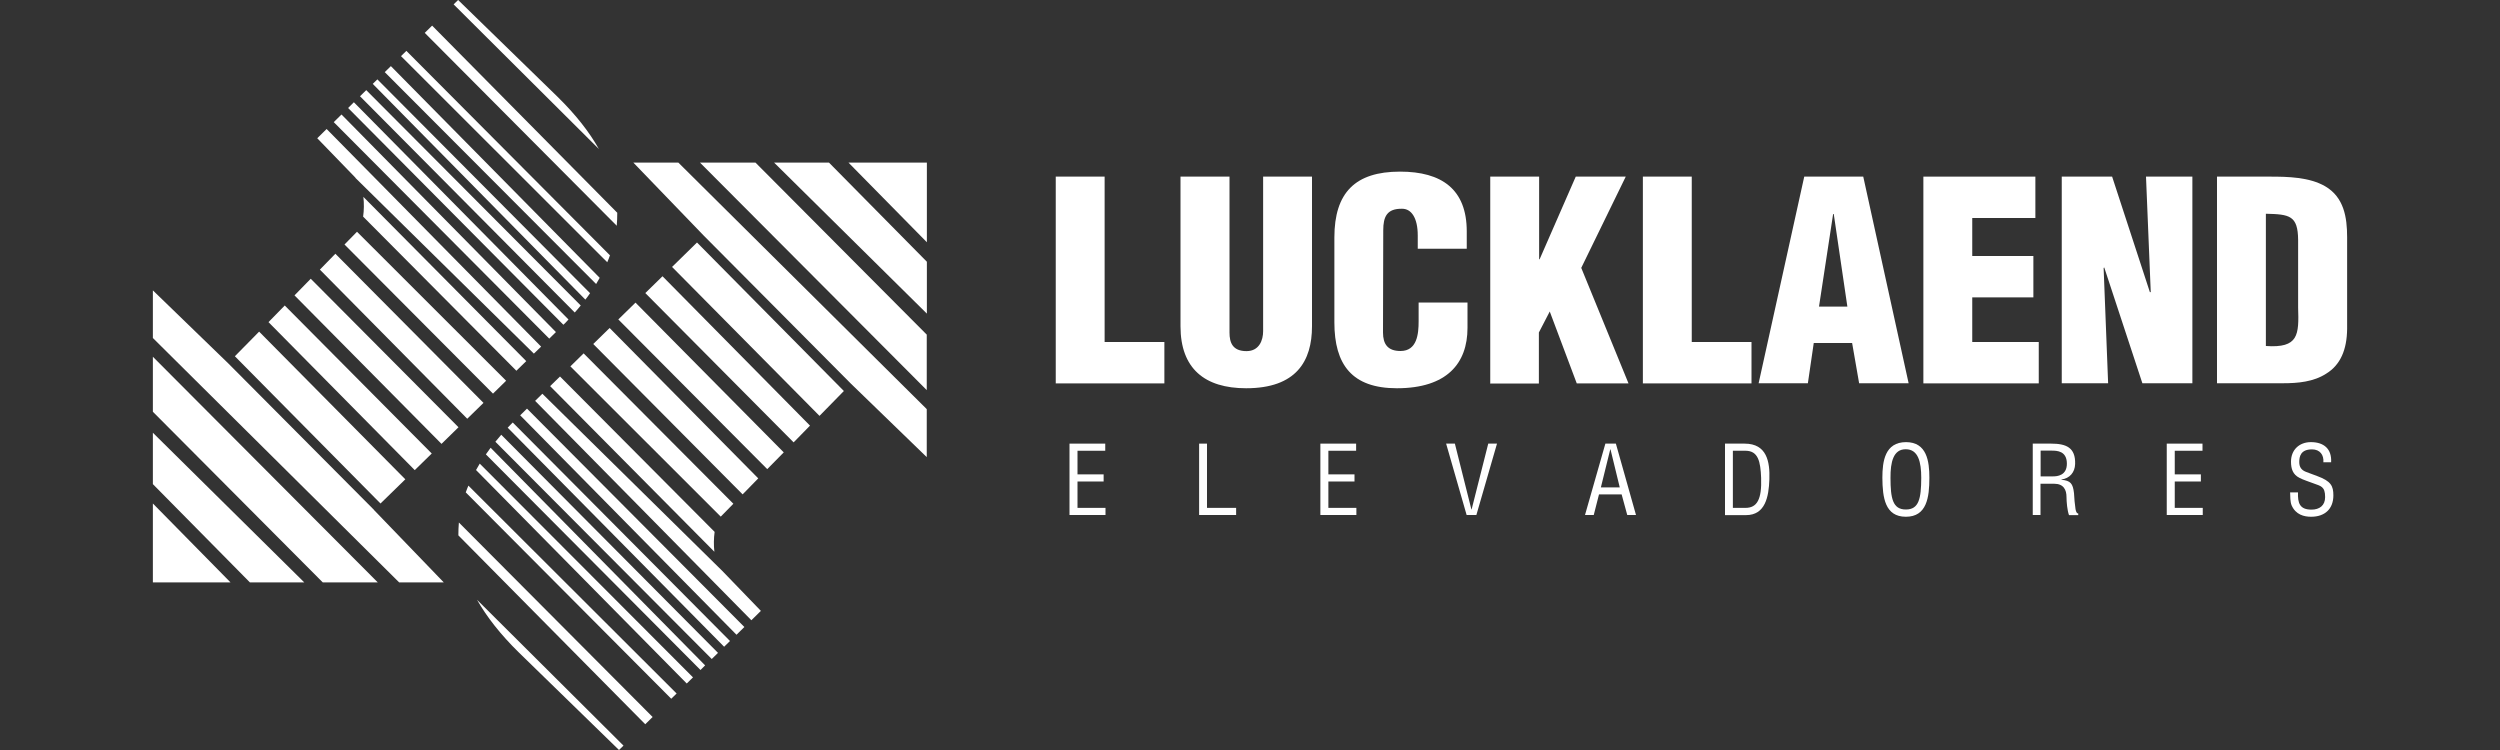
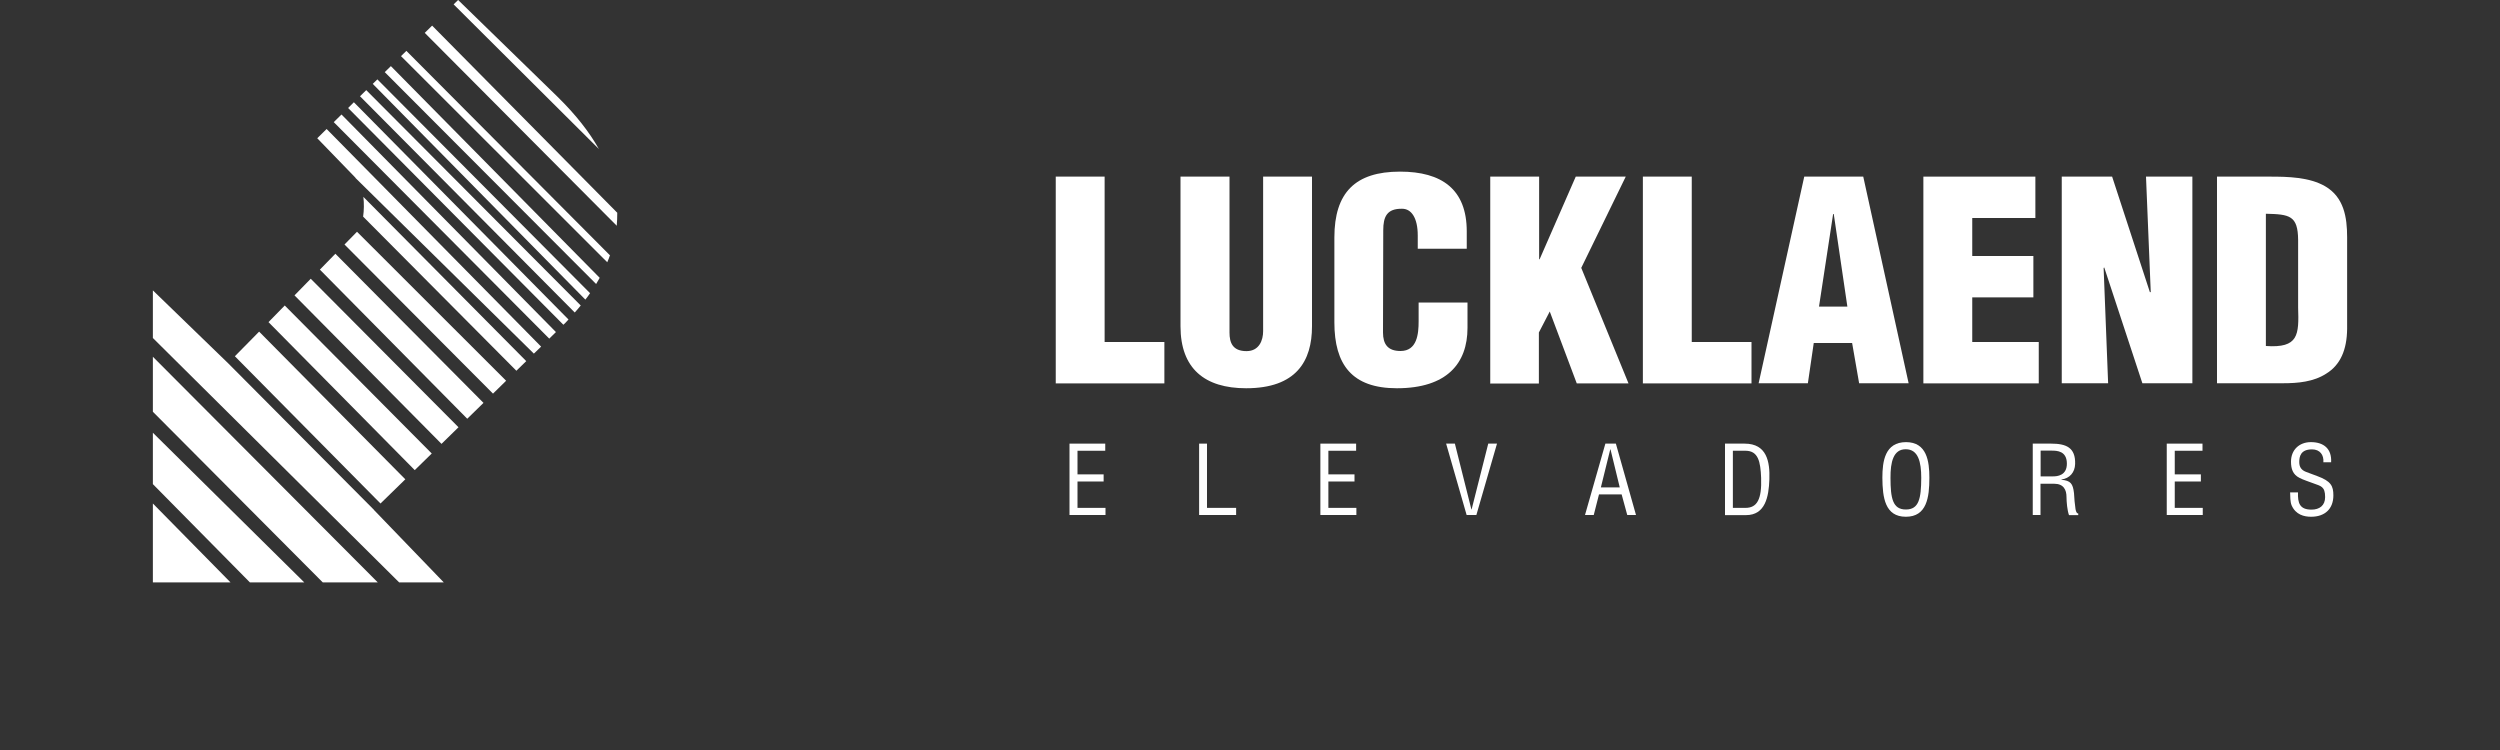
<svg xmlns="http://www.w3.org/2000/svg" id="Capa_1" data-name="Capa 1" viewBox="0 0 200 60">
  <rect x="0" y="0" width="200" height="60" fill="#333333" stroke="none" />
  <defs>
    <style>
      .cls-1 {
        fill: #fff;
      }
    </style>
  </defs>
  <g>
    <path class="cls-1" d="m29.92,40.8l5.58,5.79h-3.57L12.23,27.04v-3.81s6.02,5.83,6.02,5.83l11.67,11.73Zm.3,5.79h-4.4l-13.59-13.65v-4.4l17.99,18.05Zm-5.87,0h-4.36l-7.76-7.86v-4.11l12.12,11.98Zm-5.91,0h-6.21v-6.31s6.21,6.31,6.21,6.31Zm30.35-26.15c-.06.18-.13.36-.21.54L32.08,4.49l.43-.42,16.3,16.37Zm.59-3.41c0,.34-.01.69-.04,1.03l-15.36-15.43.59-.58,14.82,14.98ZM36.29.35l.36-.35,7.94,7.73c1.46,1.43,2.55,2.82,3.32,4.19L36.29.35Zm11.69,21.87c-.09.17-.19.33-.29.5L30.78,5.77l.49-.48,16.71,16.94Zm-.77,1.23c-.12.18-.25.35-.38.52L29.82,6.71l.37-.36,17.02,17.11Zm-.76,1c-.15.19-.31.37-.47.55L28.8,7.7l.5-.49,17.16,17.23Zm-.98,1.12c-.08.09-.16.17-.24.26l-.16.15L27.85,8.64l.46-.46,17.17,17.38Zm-1,1l-.53.52L26.7,9.77l.62-.61,17.16,17.41Zm-16.03-12.35l-3.06-3.16.75-.74,17.16,17.41-.58.56-14.28-14.06Zm13.66,14.67l-.79.77-12.26-12.33c.07-.5.08-1.06.02-1.58l13.03,13.14Zm-1.61,1.57l-1.05,1.03-11.88-11.93,1-1.02,11.93,11.92Zm-1.81,1.77l-1.3,1.27-11.79-11.93,1.24-1.27,11.85,11.93Zm-2,1.95l-1.36,1.33-11.76-11.88,1.3-1.33,11.82,11.88Zm-2.14,2.1l-1.36,1.33-11.7-11.84s1.3-1.33,1.3-1.33l11.76,11.84Zm-2.12,2.07l-1.98,1.93-11.65-11.78,1.94-1.97,11.7,11.82Z" />
-     <path class="cls-1" d="m56.3,18.85l-5.63-5.84h3.6l19.87,19.72v3.84l-6.07-5.88-11.77-11.84Zm-.3-5.84h4.44l13.7,13.76v4.44l-18.14-18.2Zm5.92,0h4.4s7.83,7.93,7.83,7.93v4.15l-12.22-12.08Zm5.96,0h6.27v6.37l-6.27-6.37Zm-30.62,26.38c.06-.18.14-.36.21-.54l16.66,16.63-.43.42-16.44-16.51Zm-.59,3.44c0-.35.01-.69.04-1.03l15.5,15.56-.59.58-14.95-15.11Zm13.21,16.82l-.36.35-8.01-7.8c-1.47-1.44-2.57-2.85-3.35-4.22l11.72,11.67Zm-11.79-22.06c.09-.17.19-.34.29-.5l17.06,17.1-.5.49-16.86-17.08Zm.78-1.24c.12-.18.25-.35.38-.53l17.16,17.41-.37.37-17.17-17.25Zm.76-1.01c.15-.19.31-.37.47-.56l17.34,17.45-.5.49-17.31-17.38Zm.98-1.12c.08-.09.16-.17.25-.26l.16-.16,17.38,17.48-.47.46-17.32-17.53Zm1.01-1l.54-.53,17.39,17.47-.63.62-17.31-17.56Zm16.17,12.46l3.08,3.19-.76.75-17.3-17.55.58-.57,14.4,14.18Zm-13.78-14.79l.79-.77,12.37,12.43c-.07.5-.08,1.07-.02,1.59l-13.14-13.25Zm1.62-1.58l1.06-1.04,11.98,12.03-1.01,1.03-12.03-12.02Zm1.83-1.79l1.31-1.28,11.89,12.03-1.25,1.28-11.95-12.03Zm2.01-1.97l1.37-1.34,11.86,11.98-1.32,1.34-11.92-11.98Zm2.16-2.11l1.37-1.34,11.8,11.95s-1.31,1.34-1.31,1.34l-11.86-11.94Zm2.14-2.09l1.99-1.95,11.75,11.88-1.95,1.99-11.8-11.92Z" />
  </g>
  <g>
    <path class="cls-1" d="m84.46,30.66V14.13h3.91v13.23h4.78v3.31h-8.7Z" />
    <path class="cls-1" d="m94.45,14.13h3.91v12.48c0,.79.24,1.48,1.36,1.48,1.02,0,1.33-.88,1.33-1.59v-12.37h3.91v11.97c0,2.8-1.27,4.96-5.27,4.96-3.31,0-5.25-1.57-5.25-4.96v-11.97Z" />
    <path class="cls-1" d="m113.42,19.9v-1.06c0-1.41-.51-2.14-1.25-2.14-1.22-.02-1.51.64-1.51,1.72l-.02,8.18c0,.93.38,1.48,1.4,1.48,1.33,0,1.45-1.37,1.45-2.38v-1.5h3.91v2.03c0,2.84-1.65,4.83-5.65,4.83-3.6,0-5-1.9-5-5.27v-6.79c0-3.59,1.67-5.27,5.25-5.27,3.34,0,5.34,1.41,5.34,4.78v1.39h-3.91Z" />
    <path class="cls-1" d="m119.22,30.66V14.13h3.91v6.61h.04l2.89-6.61h4l-3.56,7.3,3.78,9.24h-4.14l-2.16-5.75-.87,1.68v4.08h-3.91Z" />
    <path class="cls-1" d="m131.43,30.66V14.13h3.91v13.23h4.78v3.31h-8.7Z" />
    <path class="cls-1" d="m140.69,30.66l3.65-16.53h4.72l3.63,16.53h-3.96l-.56-3.22h-3.07l-.47,3.22h-3.94Zm6-13.54h-.04l-1.13,7.41h2.27l-1.09-7.41Z" />
    <path class="cls-1" d="m153.87,30.66V14.13h8.96v3.31h-5.05v3.04h4.89v3.31h-4.89v3.57h5.32v3.31h-9.23Z" />
    <path class="cls-1" d="m168.33,21.4l-.04.04.36,9.22h-3.71V14.13h4.03l3.02,9.24h.07l-.38-9.24h3.71v16.53h-4l-3.05-9.26Z" />
    <path class="cls-1" d="m177.36,30.66V14.13h4.25c1.42,0,3.14.04,4.4.77,1.51.88,1.76,2.49,1.76,4.08v7.34c-.02,1.65-.53,2.87-1.67,3.57-1.02.66-2.27.77-3.47.77h-5.27Zm3.91-2.98c2.62.18,2.65-.88,2.58-3.09v-5.4c-.02-1.94-.67-2.05-2.58-2.09v10.58Z" />
  </g>
  <g>
    <path class="cls-1" d="m85.56,41.2v-5.71h2.86v.57h-2.22v1.89h2.09v.57h-2.09v2.11h2.24v.57h-2.87Z" />
    <path class="cls-1" d="m95.93,41.2v-5.71h.63v5.14h2.33v.57h-2.96Z" />
    <path class="cls-1" d="m105.63,41.2v-5.71h2.86v.57h-2.22v1.89h2.09v.57h-2.09v2.11h2.24v.57h-2.87Z" />
    <path class="cls-1" d="m119.06,35.49h.7l-1.65,5.71h-.78l-1.64-5.71h.7l1.32,5.26h.02l1.33-5.26Z" />
    <path class="cls-1" d="m128.43,35.49h.84l1.61,5.71h-.7l-.45-1.65h-1.81l-.42,1.65h-.7l1.63-5.71Zm.41.46h-.02l-.75,3.04h1.51l-.74-3.04Z" />
    <path class="cls-1" d="m138,41.2v-5.71h1.57c1.78,0,2.03,1.45,1.98,2.86-.05,1.39-.32,2.86-1.87,2.86h-1.68Zm.63-.57h1.01c.93,0,1.31-.69,1.25-2.4-.05-1.3-.23-2.17-1.25-2.17h-1.01v4.57Z" />
    <path class="cls-1" d="m152.48,35.37c1.67,0,1.87,1.54,1.87,2.85,0,1.58-.21,3.12-1.88,3.12s-1.87-1.53-1.88-3.12c0-1.31.2-2.85,1.9-2.85Zm-.03.57c-.98,0-1.22,1.02-1.21,2.29,0,1.65.18,2.53,1.23,2.53s1.22-.88,1.23-2.53c0-1.27-.24-2.29-1.24-2.29Z" />
    <path class="cls-1" d="m163.25,41.2h-.63v-5.71h1.47c1.2,0,1.96.31,1.92,1.63-.02.67-.43,1.15-1.1,1.24v.02c.74.07.92.3,1.01,1.07.02.43.06.85.12,1.27.02.11.07.36.22.36v.13h-.74c-.14-.37-.2-1.07-.2-1.45,0-.57-.23-1.06-.98-1.06h-1.1v2.51Zm0-3.09h1c.3,0,1.12-.05,1.1-1.05-.02-.98-.78-1.01-1.21-1.01h-.89v2.06Z" />
    <path class="cls-1" d="m173.34,41.2v-5.71h2.86v.57h-2.22v1.89h2.09v.57h-2.09v2.11h2.24v.57h-2.87Z" />
    <path class="cls-1" d="m185.87,36.99c.05-.59-.27-1.04-.91-1.04-.92,0-1.02.58-1.02,1.02,0,.4.18.64.54.78.3.11.6.23.91.34,1.08.4,1.28.78,1.28,1.54,0,1.08-.68,1.71-1.78,1.71-.56,0-1.23-.16-1.56-.91-.12-.28-.11-.74-.12-1.04h.63c-.03.85.13,1.38,1.08,1.38.64,0,1.09-.33,1.09-1,0-.87-.35-.88-.93-1.1-.31-.12-.82-.28-1.12-.44-.54-.27-.68-.73-.68-1.3,0-.94.66-1.56,1.59-1.56,1.04,0,1.68.54,1.62,1.61h-.63Z" />
  </g>
</svg>